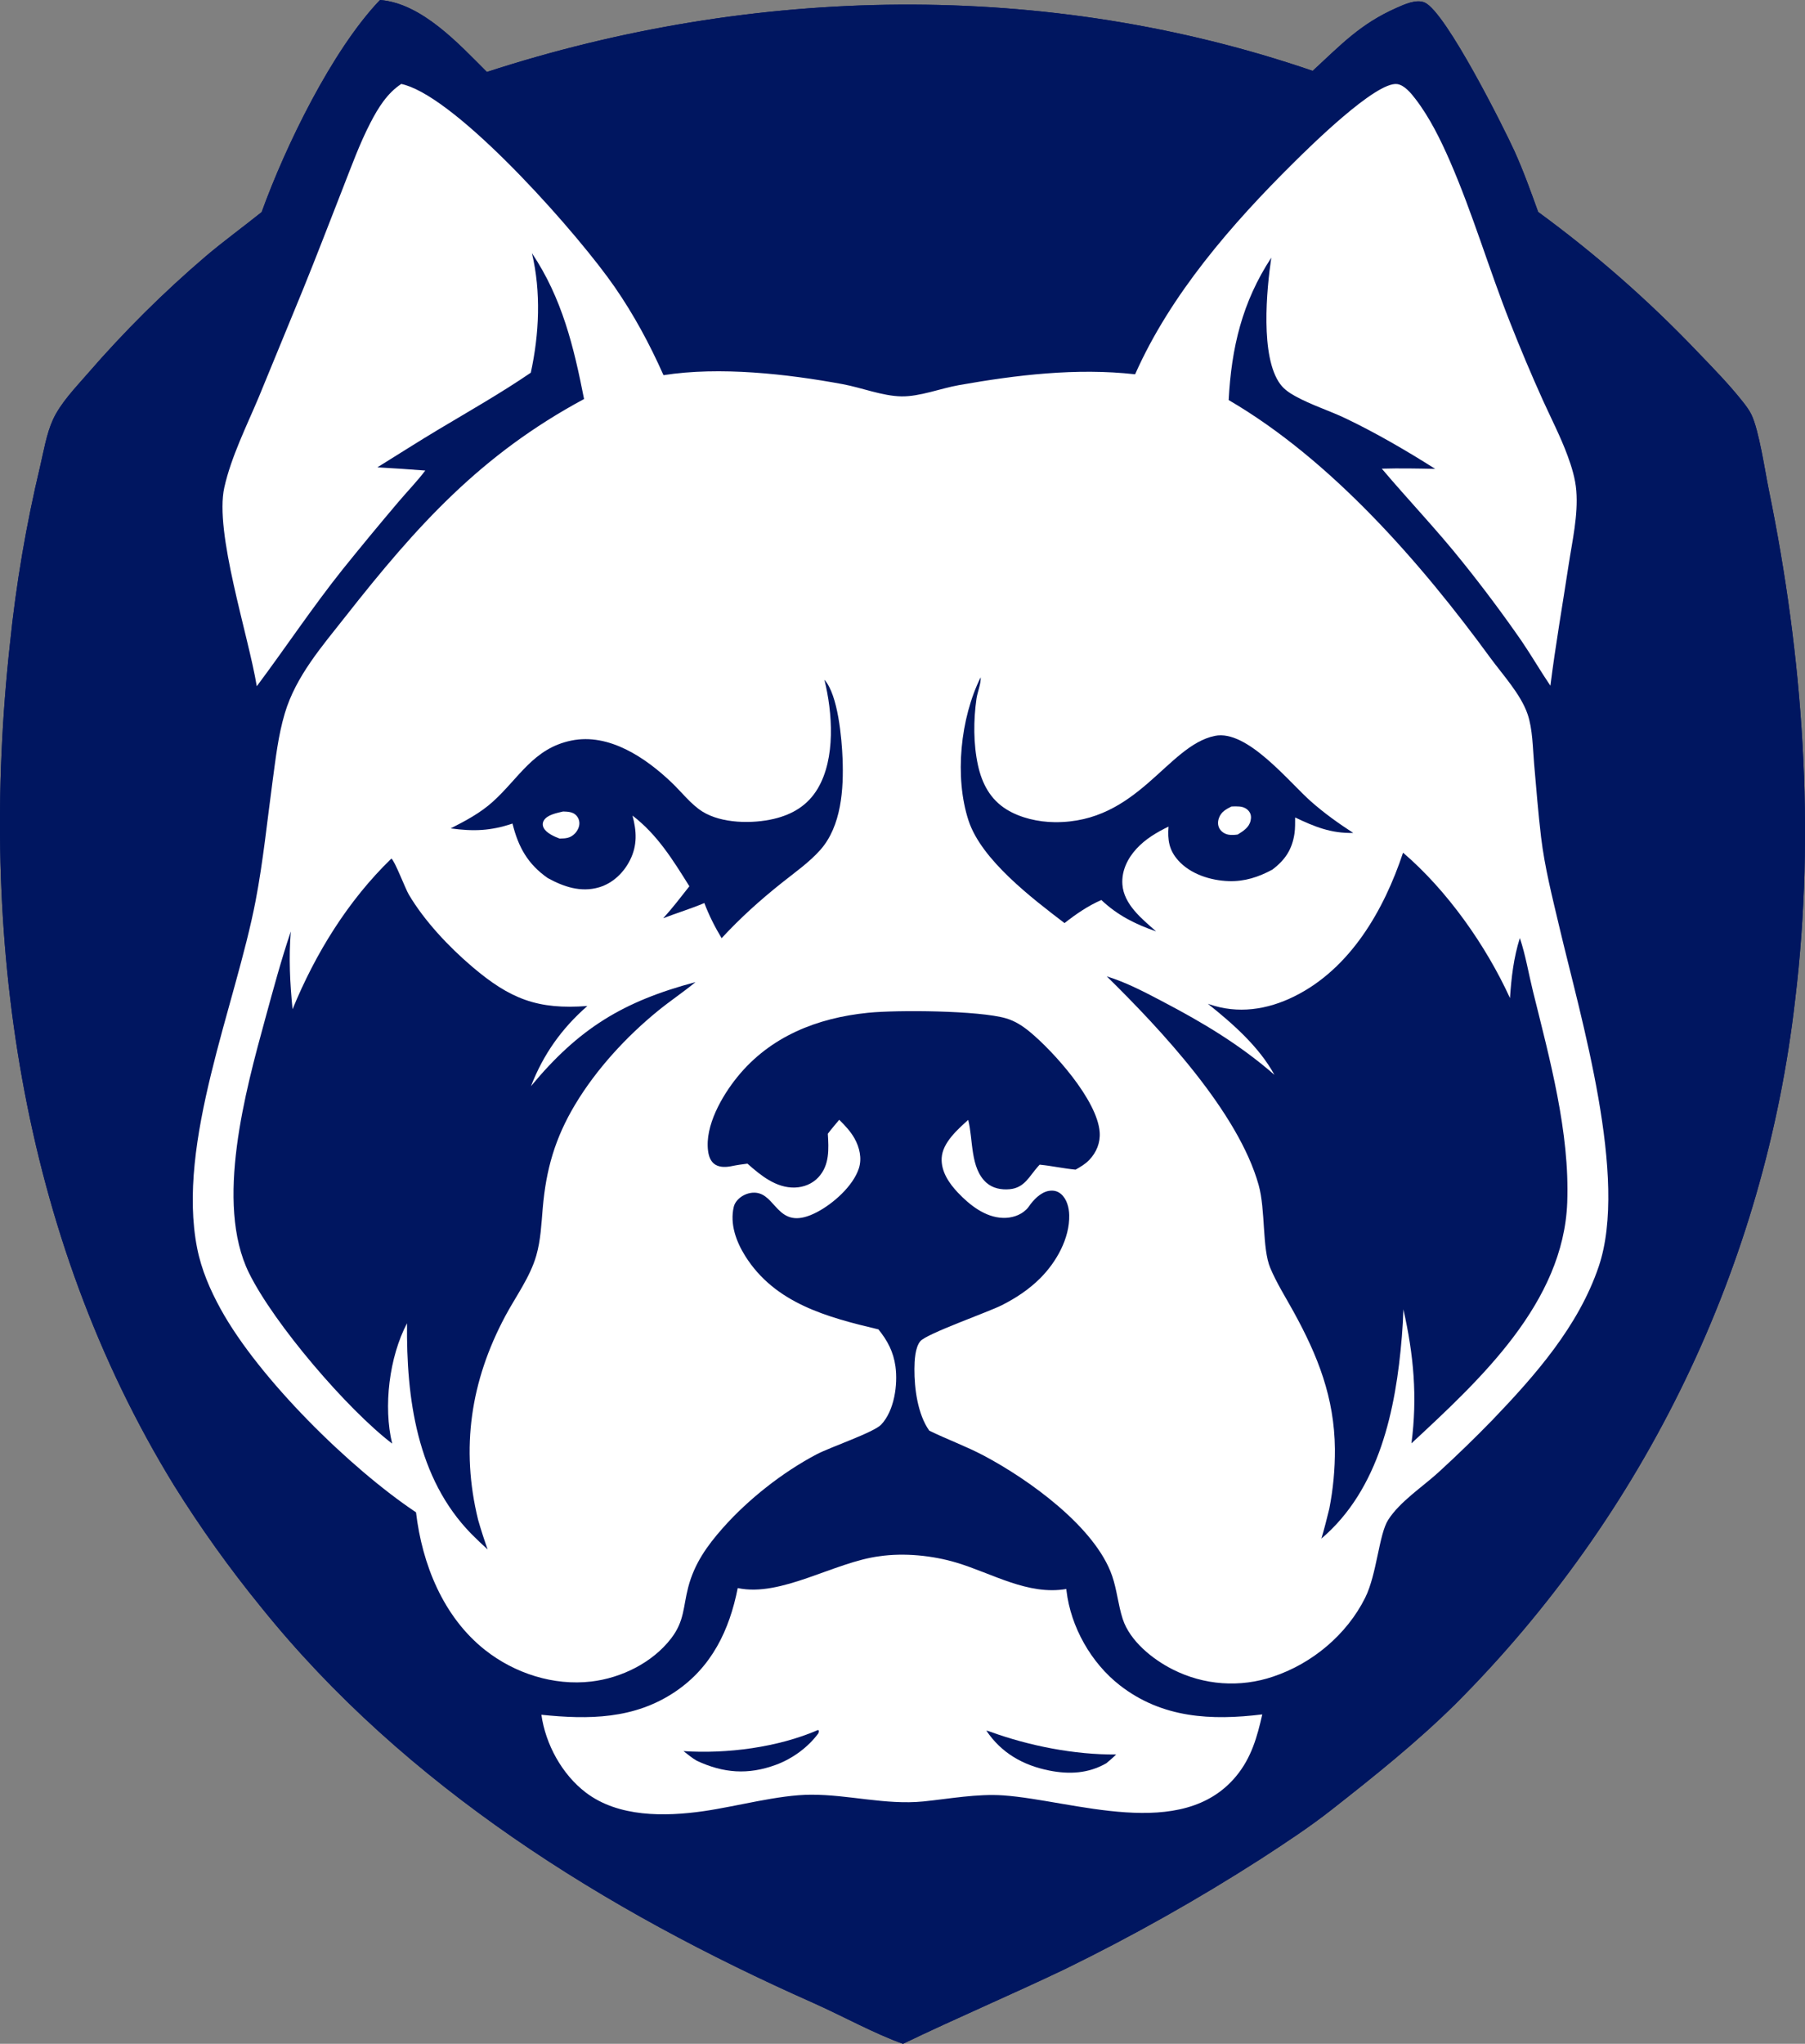
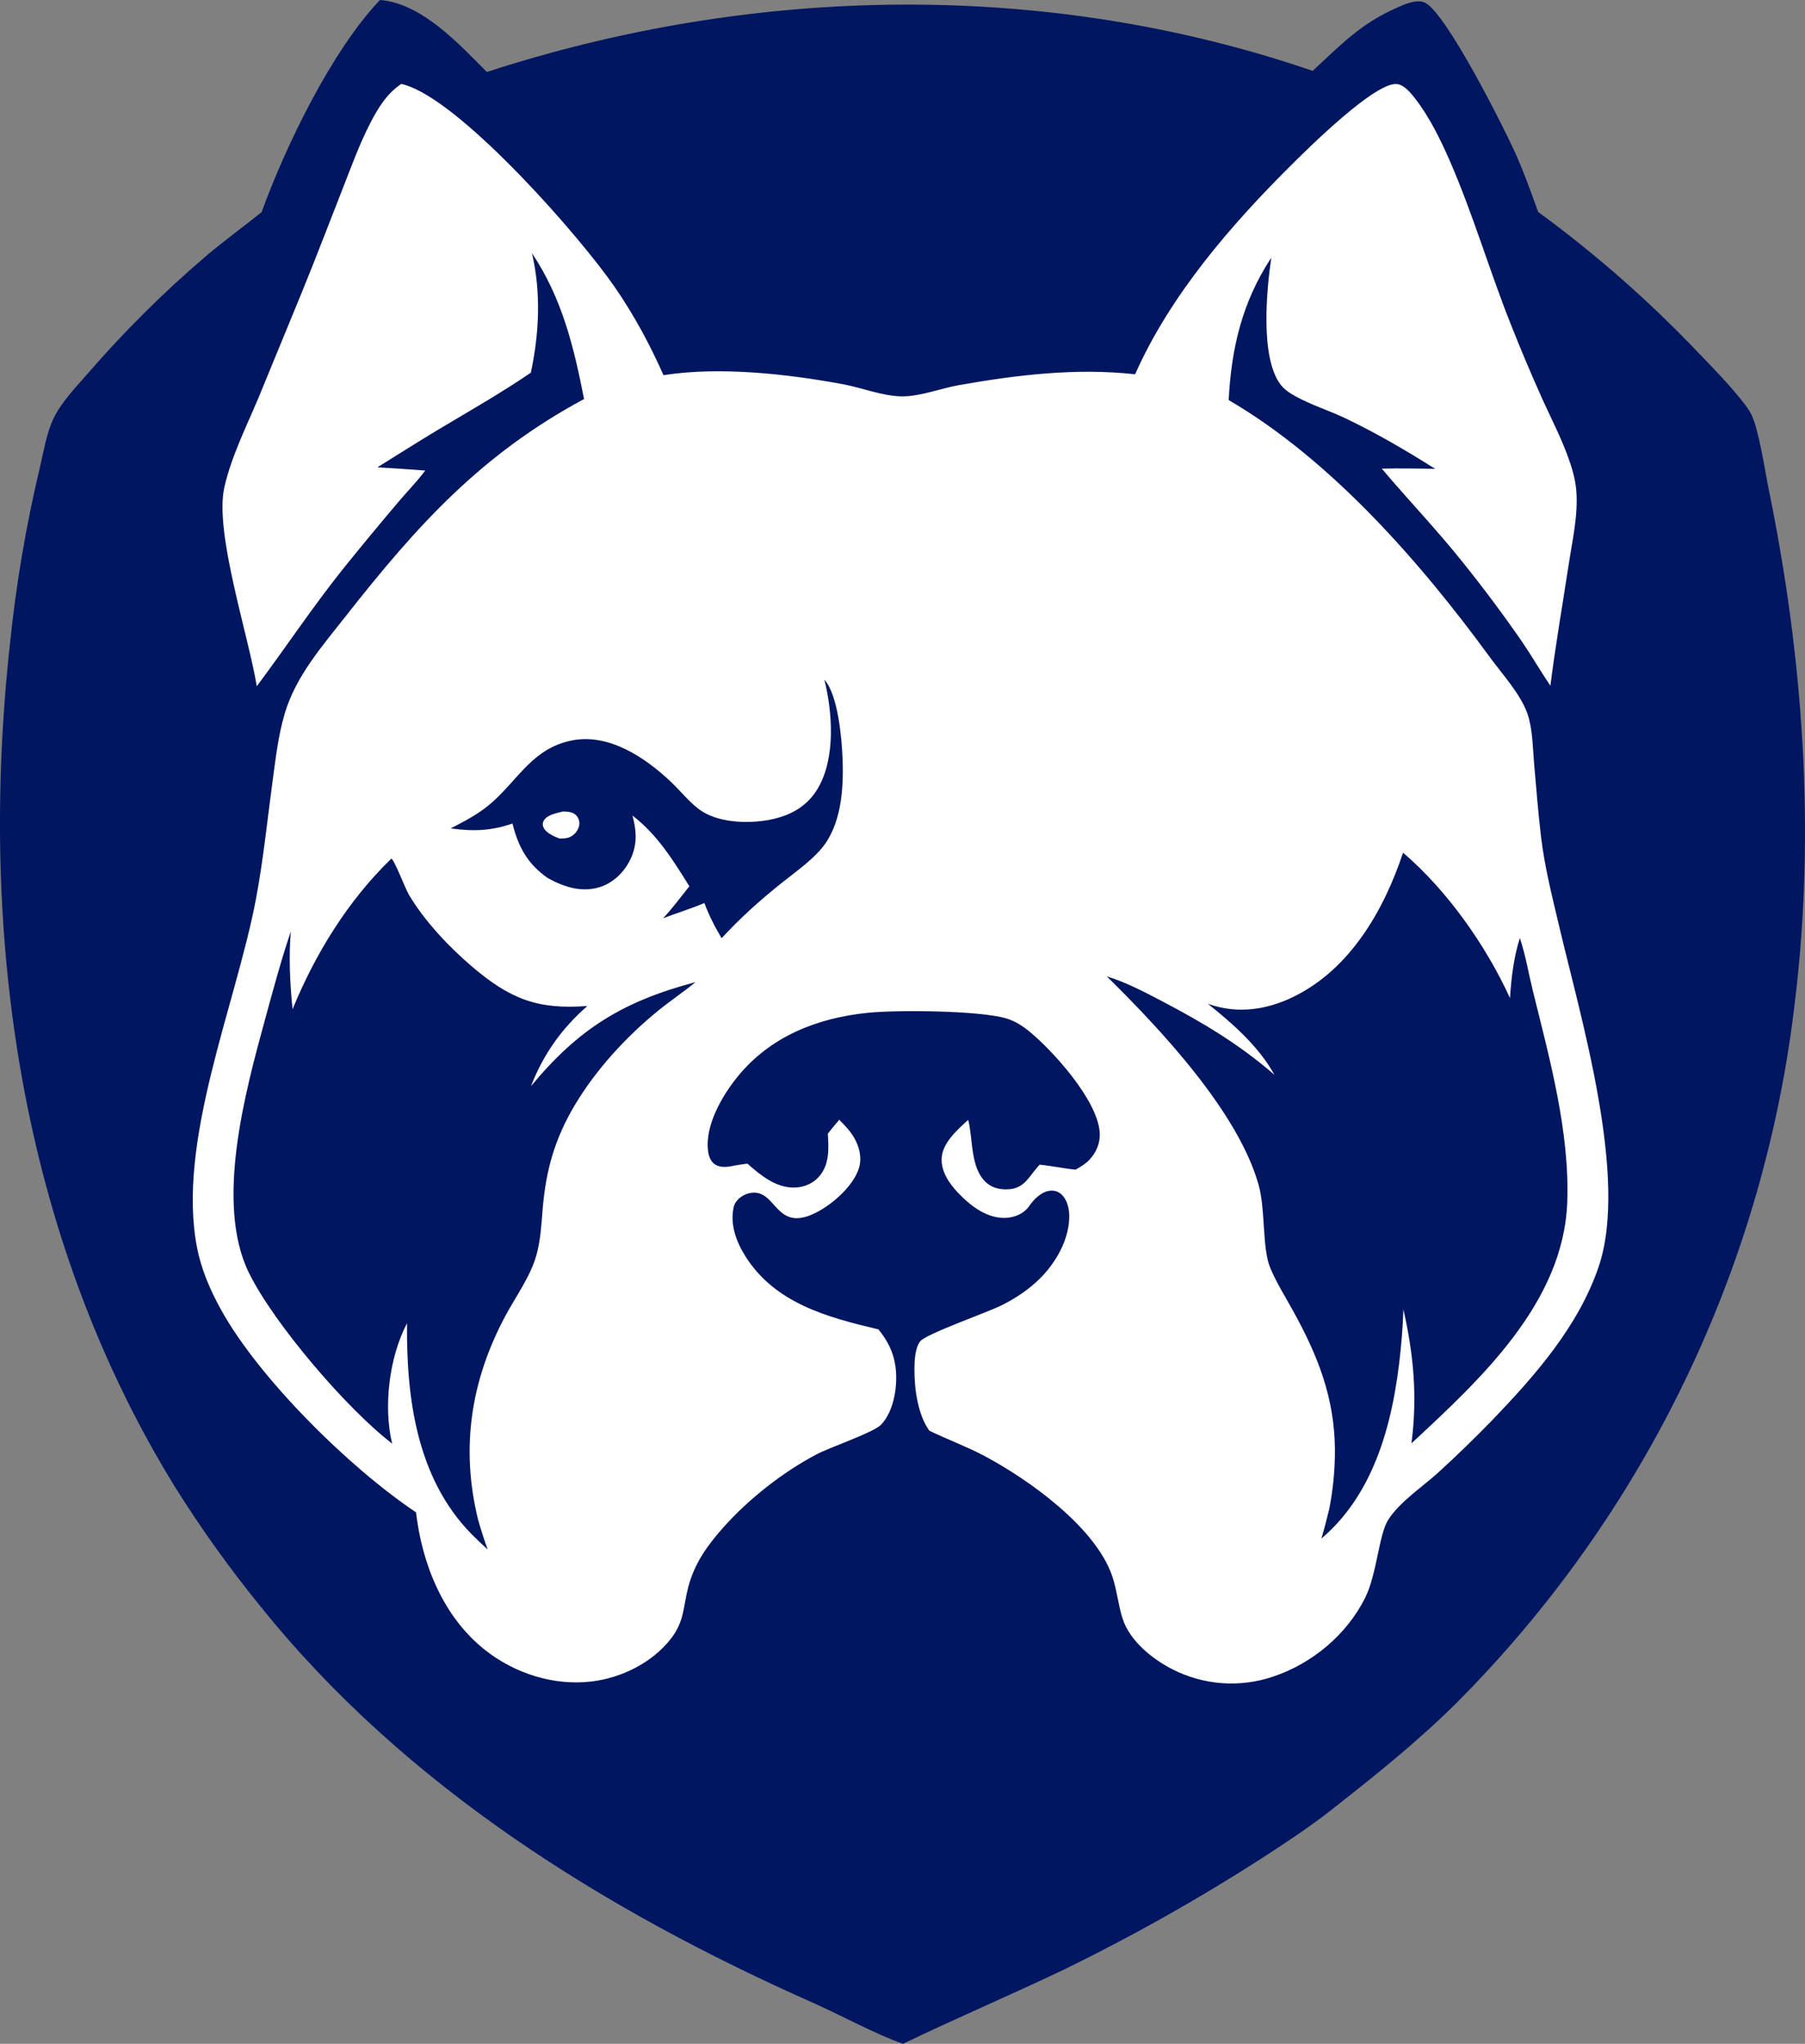
<svg xmlns="http://www.w3.org/2000/svg" version="1.1" width="215.636" height="244.076" viewBox="660.294,243.015,215.636,244.076">
  <rect x="660.294" y="243.015" width="215.636" height="244.076" fill="#808080" stroke="none" />
  <g fill="none" fill-rule="nonzero" stroke="none" stroke-width="1" stroke-linecap="none" stroke-linejoin="none" stroke-miterlimit="10" stroke-dasharray="" stroke-dashoffset="0" font-family="none" font-weight="none" font-size="none" text-anchor="none" style="mix-blend-mode: normal">
    <g id="Group 1" stroke="none" stroke-linecap="butt" stroke-linejoin="miter">
-       <path d="M705.691,243.015c5.007,0.394 9.425,5.262 12.769,8.595c31.831,-10.364 66.848,-11.038 98.652,-0.132c3.401,-3.129 5.67,-5.598 10.034,-7.528c0.931,-0.412 2.368,-1.077 3.362,-0.625c2.542,1.156 9.501,15.071 10.699,17.709c1.078,2.375 1.961,4.843 2.845,7.295c3.42,2.5 6.722,5.147 9.906,7.941c3.184,2.794 6.237,5.725 9.16,8.792c1.823,1.897 3.686,3.796 5.322,5.858c0.39,0.492 0.808,1.03 1.082,1.596c0.918,1.894 1.625,6.757 2.082,8.986c4.091,19.935 5.588,40.644 3.15,60.891c-0.113,0.985 -0.236,1.968 -0.369,2.95c-0.133,0.982 -0.277,1.963 -0.431,2.942c-0.154,0.979 -0.318,1.956 -0.492,2.932c-0.174,0.976 -0.359,1.949 -0.554,2.921c-0.195,0.972 -0.4,1.942 -0.615,2.909c-0.215,0.967 -0.44,1.932 -0.676,2.895c-0.235,0.963 -0.48,1.923 -0.736,2.88c-0.255,0.958 -0.521,1.912 -0.796,2.864c-0.275,0.952 -0.561,1.901 -0.856,2.847c-0.295,0.946 -0.601,1.889 -0.916,2.828c-0.315,0.94 -0.64,1.876 -0.975,2.809c-0.335,0.933 -0.679,1.862 -1.033,2.788c-0.354,0.926 -0.718,1.847 -1.092,2.765c-0.374,0.918 -0.757,1.832 -1.149,2.742c-0.393,0.91 -0.795,1.816 -1.207,2.717c-0.412,0.902 -0.833,1.799 -1.263,2.691c-0.43,0.893 -0.87,1.781 -1.319,2.664c-0.449,0.884 -0.908,1.762 -1.375,2.636c-0.468,0.874 -0.944,1.743 -1.43,2.607c-0.486,0.864 -0.98,1.723 -1.484,2.576c-0.504,0.853 -1.016,1.701 -1.538,2.544c-0.521,0.843 -1.052,1.68 -1.591,2.511c-0.539,0.832 -1.087,1.658 -1.643,2.478c-0.556,0.82 -1.121,1.634 -1.695,2.442c-0.574,0.808 -1.156,1.61 -1.746,2.406c-0.59,0.796 -1.189,1.586 -1.796,2.369c-0.607,0.784 -1.222,1.561 -1.845,2.331c-0.623,0.771 -1.254,1.535 -1.893,2.292c-0.639,0.757 -1.286,1.508 -1.941,2.252c-0.655,0.744 -1.318,1.481 -1.988,2.21c-0.67,0.73 -1.348,1.453 -2.034,2.169c-0.686,0.716 -1.379,1.424 -2.079,2.125c-4.611,4.561 -9.683,8.619 -14.779,12.616c-2.718,2.142 -5.594,4.016 -8.491,5.904c-3.769,2.417 -7.604,4.723 -11.506,6.918c-3.902,2.195 -7.865,4.275 -11.887,6.241c-6.412,3.064 -12.964,5.844 -19.363,8.927c-3.299,-1.152 -7.395,-3.406 -10.733,-4.887c-24.859,-11.026 -48.729,-25.846 -65.958,-47.264c-3.769,-4.622 -7.232,-9.463 -10.389,-14.523c-18.449,-30.047 -23.402,-65.877 -19.612,-100.489c0.367,-3.58 0.853,-7.144 1.457,-10.692c0.604,-3.548 1.325,-7.071 2.162,-10.571c0.422,-1.798 0.752,-3.854 1.524,-5.54c0.908,-1.983 2.704,-3.835 4.13,-5.476c2.181,-2.518 4.453,-4.95 6.816,-7.297c2.363,-2.347 4.811,-4.602 7.344,-6.765c2.165,-1.827 4.436,-3.475 6.64,-5.244c2.834,-7.851 8.406,-19.333 14.135,-25.327z" id="Path 1" fill="#001660" />
-       <path d="M765.349,428.868c2.95,-0.432 6.34,-0.095 9.183,0.754c4.291,1.282 8.552,3.938 13.148,3.157l0.021,0.189c0.505,4.331 2.943,8.646 6.388,11.321c5.054,3.923 10.906,4.213 17.004,3.465c-0.613,2.708 -1.309,5.178 -3.107,7.359c-6.499,7.882 -19.44,2.91 -27.819,2.313c-3.099,-0.221 -6.475,0.408 -9.566,0.723c-4.515,0.443 -8.911,-0.819 -13.417,-0.806c-3.9,0.011 -8.883,1.403 -12.869,1.971c-4.605,0.656 -10.146,0.733 -14.034,-2.227c-2.853,-2.171 -4.811,-5.763 -5.309,-9.29c5.648,0.583 11.097,0.539 15.982,-2.75c4.366,-2.939 6.486,-7.366 7.473,-12.381c5.169,1.11 11.54,-3.104 16.922,-3.799z" id="Path 1" fill="#ffffff" />
+       <path d="M765.349,428.868c2.95,-0.432 6.34,-0.095 9.183,0.754c4.291,1.282 8.552,3.938 13.148,3.157l0.021,0.189c0.505,4.331 2.943,8.646 6.388,11.321c5.054,3.923 10.906,4.213 17.004,3.465c-0.613,2.708 -1.309,5.178 -3.107,7.359c-6.499,7.882 -19.44,2.91 -27.819,2.313c-3.099,-0.221 -6.475,0.408 -9.566,0.723c-4.515,0.443 -8.911,-0.819 -13.417,-0.806c-3.9,0.011 -8.883,1.403 -12.869,1.971c-4.605,0.656 -10.146,0.733 -14.034,-2.227c-2.853,-2.171 -4.811,-5.763 -5.309,-9.29c5.648,0.583 11.097,0.539 15.982,-2.75c4.366,-2.939 6.486,-7.366 7.473,-12.381z" id="Path 1" fill="#ffffff" />
      <path d="M778.13,449.694c0.291,0.06 0.17,0.024 0.438,0.121c4.682,1.697 10.09,2.768 15.066,2.725c-0.365,0.376 -0.773,0.707 -1.172,1.047c-2.145,1.229 -4.422,1.344 -6.801,0.874c-3.14,-0.621 -5.732,-2.092 -7.531,-4.767z" id="Path 1" fill="#001660" />
      <path d="M758.021,449.615l0.105,0.085l-0.055,0.297c-1.236,1.69 -3.113,3.05 -5.071,3.773c-3.331,1.231 -6.282,1.005 -9.459,-0.48c-0.566,-0.314 -1.078,-0.759 -1.592,-1.152c5.191,0.346 11.27,-0.44 16.072,-2.523z" id="Path 1" fill="#001660" />
      <path d="M795.902,287.713c4.215,-9.514 11.545,-17.946 18.88,-25.209c1.925,-1.906 9.875,-9.775 12.42,-9.449c0.876,0.112 1.689,1.124 2.196,1.784c1.69,2.201 3.006,4.877 4.114,7.421c2.732,6.271 4.666,12.913 7.19,19.276c1.225,3.113 2.525,6.195 3.9,9.245c0.998,2.203 2.122,4.37 2.96,6.641c0.5,1.357 0.932,2.755 1.047,4.204c0.232,2.913 -0.478,5.965 -0.916,8.842c-0.734,4.818 -1.569,9.602 -2.18,14.439c-1.187,-1.752 -2.248,-3.587 -3.439,-5.336c-2.252,-3.246 -4.616,-6.408 -7.092,-9.486c-3.063,-3.833 -6.447,-7.36 -9.609,-11.1c2.129,-0.062 4.252,-0.019 6.381,0.025c-3.409,-2.158 -7.014,-4.26 -10.655,-6.006c-1.995,-0.957 -4.163,-1.62 -6.095,-2.695c-0.665,-0.37 -1.307,-0.8 -1.764,-1.419c-2.412,-3.265 -1.628,-11.314 -1.069,-15.105c-3.474,5.3 -4.766,10.748 -5.092,17.008c12.247,7.139 22.959,19.421 31.244,30.762c1.467,2.008 3.651,4.365 4.463,6.738c0.617,1.804 0.617,4.063 0.784,5.955c0.257,2.911 0.482,5.829 0.829,8.732c0.438,3.656 1.354,7.215 2.197,10.792c2.555,10.847 8.27,29.927 4.69,40.495c-2.414,7.125 -7.563,12.974 -12.695,18.325c-2.098,2.157 -4.258,4.251 -6.479,6.281c-1.921,1.743 -4.591,3.481 -5.98,5.652c-1.107,1.731 -1.345,6.477 -2.744,9.291c-2.193,4.412 -6.34,7.871 -10.996,9.423c-0.244,0.083 -0.489,0.16 -0.737,0.23c-0.248,0.071 -0.497,0.135 -0.748,0.193c-0.251,0.058 -0.503,0.11 -0.757,0.156c-0.253,0.046 -0.508,0.085 -0.763,0.118c-0.255,0.033 -0.511,0.059 -0.768,0.08c-0.257,0.02 -0.514,0.034 -0.771,0.041c-0.257,0.007 -0.515,0.008 -0.773,0.003c-0.257,-0.005 -0.515,-0.017 -0.771,-0.036c-0.257,-0.018 -0.513,-0.043 -0.769,-0.074c-0.256,-0.031 -0.51,-0.069 -0.764,-0.113c-0.254,-0.044 -0.506,-0.094 -0.758,-0.151c-0.251,-0.056 -0.501,-0.119 -0.749,-0.188c-0.248,-0.069 -0.495,-0.144 -0.739,-0.225c-0.244,-0.081 -0.487,-0.169 -0.727,-0.262c-0.24,-0.093 -0.478,-0.193 -0.713,-0.298c-0.235,-0.105 -0.467,-0.216 -0.697,-0.333c-2.394,-1.203 -5.113,-3.392 -5.968,-6.023c-0.544,-1.671 -0.685,-3.456 -1.26,-5.133c-2.003,-5.846 -10,-11.551 -15.345,-14.379c-2.109,-1.116 -4.364,-1.927 -6.506,-2.978c-1.38,-1.936 -1.789,-5.038 -1.773,-7.366c0.006,-0.965 0.071,-2.569 0.709,-3.319c0.772,-0.907 8.072,-3.457 9.729,-4.294c1.697,-0.858 3.255,-1.886 4.603,-3.236c1.914,-1.916 3.52,-4.75 3.452,-7.534c-0.022,-0.882 -0.283,-1.917 -0.983,-2.513c-0.422,-0.359 -0.905,-0.46 -1.445,-0.371c-1.001,0.166 -1.879,1.107 -2.412,1.894c-0.126,0.163 -0.123,0.168 -0.291,0.335c-0.717,0.713 -1.788,1.027 -2.78,0.996c-2.129,-0.066 -3.974,-1.528 -5.381,-3.01c-1.06,-1.117 -2.035,-2.54 -1.944,-4.148c0.104,-1.827 1.905,-3.396 3.168,-4.546c0.607,2.362 0.219,5.751 2.171,7.499c0.758,0.679 1.772,0.866 2.762,0.782c1.802,-0.154 2.349,-1.536 3.409,-2.718l0.195,-0.214c1.438,0.139 2.849,0.459 4.29,0.594c0.584,-0.329 1.165,-0.666 1.632,-1.155c0.864,-0.906 1.345,-2.069 1.249,-3.327c-0.292,-3.845 -5.535,-9.655 -8.361,-11.986c-0.853,-0.703 -1.761,-1.29 -2.833,-1.603c-3.205,-0.935 -12.926,-1.021 -16.484,-0.662c-6.073,0.612 -11.679,2.822 -15.605,7.659c-1.832,2.257 -3.901,5.838 -3.5,8.852c0.084,0.634 0.305,1.287 0.881,1.635c0.58,0.35 1.349,0.29 1.982,0.159c0.613,-0.127 1.218,-0.211 1.838,-0.289c1.576,1.397 3.427,2.92 5.662,2.855c1.062,-0.031 2.095,-0.444 2.821,-1.231c1.339,-1.452 1.233,-3.366 1.12,-5.192c0.429,-0.574 0.907,-1.118 1.364,-1.671c0.673,0.668 1.349,1.379 1.816,2.21c0.605,1.076 0.919,2.394 0.526,3.6c-0.689,2.118 -3.098,4.234 -5.026,5.233c-4.428,2.294 -4.719,-1.655 -6.91,-2.262c-0.645,-0.179 -1.355,-0.034 -1.926,0.296c-0.488,0.283 -0.947,0.756 -1.08,1.319c-0.484,2.043 0.286,4.144 1.36,5.86c3.547,5.665 9.811,7.328 15.921,8.776c1.091,1.342 1.795,2.689 2.035,4.421c0.301,2.176 -0.134,5.293 -1.704,6.95c-0.895,0.944 -6.065,2.68 -7.734,3.56c-4.05,2.135 -8.151,5.361 -11.184,8.788c-1.903,2.15 -3.401,4.264 -4.135,7.07c-0.616,2.355 -0.44,4.03 -2.038,6.111c-2.232,2.905 -5.946,4.733 -9.542,5.154c-4.512,0.529 -9.164,-0.975 -12.701,-3.772c-4.987,-3.944 -7.513,-10.242 -8.238,-16.434c-7.889,-5.263 -18.751,-15.952 -23.326,-24.253c-1.269,-2.302 -2.317,-4.726 -2.826,-7.314c-2.482,-12.608 4.587,-28.934 6.993,-41.488c0.898,-4.686 1.379,-9.51 2.02,-14.24c0.37,-2.729 0.672,-5.457 1.458,-8.107c1.318,-4.444 4.436,-7.996 7.247,-11.571c8.564,-10.893 16.174,-19.344 28.509,-25.981c-1.228,-6.245 -2.624,-12.04 -6.228,-17.421c1.104,4.646 0.875,9.638 -0.135,14.279c-3.545,2.42 -7.309,4.558 -10.992,6.758c-2.469,1.474 -4.888,3.032 -7.336,4.542c1.909,0.106 3.816,0.234 5.722,0.384c-0.992,1.31 -2.162,2.509 -3.225,3.765c-2.267,2.67 -4.498,5.369 -6.694,8.098c-3.584,4.498 -6.771,9.293 -10.211,13.896c-1.003,-6.116 -5.079,-18.389 -3.877,-23.745c0.818,-3.648 2.65,-7.298 4.1,-10.745l5.271,-12.823c1.642,-4.033 3.196,-8.105 4.786,-12.159c1.03,-2.626 2.012,-5.343 3.313,-7.849c0.913,-1.759 1.984,-3.501 3.67,-4.608c0.372,0.082 0.717,0.194 1.072,0.333c6.871,2.69 20.156,17.742 24.425,23.921c2.302,3.332 4.187,6.828 5.829,10.525c6.706,-1.051 14.776,-0.152 21.422,1.078c2.242,0.415 4.726,1.412 6.989,1.454c2.193,0.041 4.688,-0.954 6.883,-1.342c6.906,-1.22 14.034,-2.079 21.048,-1.295z" id="Path 1" fill="#ffffff" />
      <path d="M777.452,323.898c0.046,0.773 -0.386,1.761 -0.5,2.553c-0.37,2.573 -0.379,5.413 0.178,7.961c0.473,2.162 1.46,4.055 3.396,5.258c1.66,1.032 3.821,1.512 5.763,1.531c9.966,0.097 13.421,-9.132 19.138,-10.305c3.85,-0.79 8.808,5.464 11.491,7.837c1.574,1.392 3.284,2.612 5.043,3.754c-2.652,0.062 -4.589,-0.729 -6.942,-1.849c-0.006,0.639 0.016,1.292 -0.079,1.925c-0.284,1.912 -1.131,3.161 -2.638,4.302c-1.651,0.891 -3.314,1.436 -5.207,1.376c-2.165,-0.068 -4.588,-0.83 -6.058,-2.488c-1.095,-1.235 -1.266,-2.452 -1.146,-4.023c-1.414,0.691 -2.749,1.472 -3.824,2.642c-1.069,1.163 -1.793,2.64 -1.686,4.252c0.161,2.408 2.353,4.137 4.027,5.619c-2.499,-0.861 -4.61,-1.921 -6.542,-3.747c-1.597,0.696 -3.035,1.686 -4.4,2.757c-3.872,-2.96 -9.919,-7.54 -11.463,-12.238c-1.707,-5.194 -0.975,-12.256 1.447,-17.117z" id="Path 1" fill="#001660" />
      <path d="M807.413,339.328c0.32,-0.02 0.648,-0.023 0.968,0.005c0.458,0.039 0.902,0.241 1.167,0.634c0.224,0.333 0.232,0.689 0.146,1.068c-0.183,0.805 -0.891,1.244 -1.542,1.643c-0.373,0.046 -0.726,0.081 -1.1,0.014c-0.43,-0.077 -0.842,-0.336 -1.065,-0.718c-0.231,-0.396 -0.22,-0.87 -0.064,-1.288c0.272,-0.729 0.83,-1.024 1.491,-1.358z" id="Path 1" fill="#ffffff" />
      <path d="M758.782,324.191c1.642,1.821 2.077,7.076 2.169,9.407c0.143,3.626 -0.129,8.063 -2.659,10.918c-1.305,1.472 -3.031,2.682 -4.566,3.905c-2.619,2.085 -4.942,4.171 -7.224,6.635c-0.813,-1.355 -1.502,-2.72 -2.064,-4.198c-1.596,0.68 -3.291,1.186 -4.912,1.816c1.109,-1.213 2.106,-2.529 3.125,-3.817c-1.966,-3.142 -3.812,-6.152 -6.795,-8.442c0.495,1.854 0.595,3.527 -0.288,5.302c-0.751,1.509 -2.065,2.781 -3.703,3.264c-2.171,0.641 -4.241,-0.064 -6.132,-1.104c-2.393,-1.664 -3.523,-3.716 -4.214,-6.508c-2.608,0.877 -4.663,0.951 -7.383,0.576c1.787,-0.91 3.542,-1.839 5.04,-3.192c3.131,-2.827 4.837,-6.365 9.375,-7.298c4.504,-0.927 8.905,2.077 11.996,5.029c1.166,1.114 2.295,2.592 3.654,3.446c2.295,1.443 5.984,1.483 8.545,0.877c2.216,-0.524 4.038,-1.603 5.232,-3.607c2.159,-3.624 1.779,-9.09 0.804,-13.008z" id="Path 1" fill="#001660" />
-       <path d="M727.555,339.926c0.508,0.014 1.116,0.033 1.509,0.398c0.278,0.258 0.432,0.593 0.446,0.973c0.016,0.452 -0.218,0.925 -0.526,1.248c-0.546,0.571 -1.09,0.601 -1.837,0.615c-0.62,-0.229 -1.593,-0.659 -1.904,-1.281c-0.149,-0.299 -0.144,-0.605 0.029,-0.892c0.412,-0.682 1.566,-0.884 2.283,-1.059z" id="Path 1" fill="#ffffff" />
      <path d="M707.051,345.554c0.393,0.224 1.644,3.552 2.088,4.302c1.862,3.144 4.748,6.204 7.532,8.579c4.574,3.902 7.87,5.168 13.792,4.72c-3.07,2.685 -5.254,5.759 -6.735,9.572c5.727,-6.906 11.013,-10.125 19.657,-12.426c-1.449,1.195 -3.021,2.238 -4.479,3.425c-3.786,3.081 -7.381,6.992 -9.895,11.184c-2.401,4.003 -3.483,7.755 -3.877,12.376c-0.161,1.893 -0.243,3.819 -0.768,5.655c-0.742,2.596 -2.442,4.874 -3.705,7.237c-4.138,7.747 -5.35,15.777 -3.248,24.342c0.341,1.191 0.721,2.37 1.14,3.536c-0.667,-0.601 -1.317,-1.22 -1.949,-1.858c-6.529,-6.666 -7.773,-16.245 -7.684,-25.155c-2.124,4.025 -2.851,9.955 -1.774,14.371c-5.345,-4.075 -14.106,-14.284 -17.108,-20.382c-4.114,-8.358 -0.4,-21.794 1.945,-30.365c0.956,-3.493 1.892,-6.98 3.052,-10.414c-0.252,3.118 -0.103,6.178 0.211,9.284c2.716,-6.635 6.634,-12.988 11.804,-17.986z" id="Path 1" fill="#001660" />
      <path d="M827.911,344.845c5.287,4.52 9.905,11.089 12.775,17.363c0.158,-2.423 0.442,-4.85 1.179,-7.17c0.683,2.029 1.05,4.273 1.566,6.359c1.999,8.076 4.407,16.826 4.095,25.206c-0.445,12.001 -10.395,21.151 -18.612,28.781c0.726,-5.56 0.267,-10.56 -0.963,-16.003c-0.032,1.089 -0.093,2.176 -0.183,3.261c-0.712,8.686 -2.68,18.224 -9.613,24.116c0.355,-1.185 0.654,-2.378 0.947,-3.579c0.23,-1.173 0.4,-2.355 0.512,-3.546c0.112,-1.191 0.163,-2.384 0.156,-3.579c-0.062,-6.137 -2.034,-11.121 -4.952,-16.413c-0.94,-1.705 -2.013,-3.406 -2.769,-5.2c-0.989,-2.344 -0.553,-6.906 -1.389,-9.904c-2.425,-8.707 -11.727,-18.616 -18.146,-24.923c2.357,0.725 4.57,1.899 6.745,3.041c4.82,2.53 9.166,5.131 13.286,8.718c-1.854,-3.374 -4.978,-6.111 -7.954,-8.486l0.157,0.055c3.447,1.19 6.937,0.662 10.164,-0.933c6.712,-3.318 10.721,-10.314 12.998,-17.163z" id="Path 1" fill="#001660" />
    </g>
    <path d="M705.691,243.015c5.007,0.394 9.425,5.262 12.769,8.595c31.831,-10.364 66.848,-11.038 98.652,-0.132c3.401,-3.129 5.67,-5.598 10.034,-7.528c0.931,-0.412 2.368,-1.077 3.362,-0.625c2.542,1.156 9.501,15.071 10.699,17.709c1.078,2.375 1.961,4.843 2.845,7.295c3.42,2.5 6.722,5.147 9.906,7.941c3.184,2.794 6.237,5.725 9.16,8.792c1.823,1.897 3.686,3.796 5.322,5.858c0.39,0.492 0.808,1.03 1.082,1.596c0.918,1.894 1.625,6.757 2.082,8.986c4.091,19.935 5.588,40.644 3.15,60.891c-0.113,0.985 -0.236,1.968 -0.369,2.95c-0.133,0.982 -0.277,1.963 -0.431,2.942c-0.154,0.979 -0.318,1.956 -0.492,2.932c-0.174,0.976 -0.359,1.949 -0.554,2.921c-0.195,0.972 -0.4,1.942 -0.615,2.909c-0.215,0.967 -0.44,1.932 -0.676,2.895c-0.235,0.963 -0.48,1.923 -0.736,2.88c-0.255,0.958 -0.521,1.912 -0.796,2.864c-0.275,0.952 -0.561,1.901 -0.856,2.847c-0.295,0.946 -0.601,1.889 -0.916,2.828c-0.315,0.94 -0.64,1.876 -0.975,2.809c-0.335,0.933 -0.679,1.862 -1.033,2.788c-0.354,0.926 -0.718,1.847 -1.092,2.765c-0.374,0.918 -0.757,1.832 -1.149,2.742c-0.393,0.91 -0.795,1.816 -1.207,2.717c-0.412,0.902 -0.833,1.799 -1.263,2.691c-0.43,0.893 -0.87,1.781 -1.319,2.664c-0.449,0.884 -0.908,1.762 -1.375,2.636c-0.468,0.874 -0.944,1.743 -1.43,2.607c-0.486,0.864 -0.98,1.723 -1.484,2.576c-0.504,0.853 -1.016,1.701 -1.538,2.544c-0.521,0.843 -1.052,1.68 -1.591,2.511c-0.539,0.832 -1.087,1.658 -1.643,2.478c-0.556,0.82 -1.121,1.634 -1.695,2.442c-0.574,0.808 -1.156,1.61 -1.746,2.406c-0.59,0.796 -1.189,1.586 -1.796,2.369c-0.607,0.784 -1.222,1.561 -1.845,2.331c-0.623,0.771 -1.254,1.535 -1.893,2.292c-0.639,0.757 -1.286,1.508 -1.941,2.252c-0.655,0.744 -1.318,1.481 -1.988,2.21c-0.67,0.73 -1.348,1.453 -2.034,2.169c-0.686,0.716 -1.379,1.424 -2.079,2.125c-4.611,4.561 -9.683,8.619 -14.779,12.616c-2.718,2.142 -5.594,4.016 -8.491,5.904c-3.769,2.417 -7.604,4.723 -11.506,6.918c-3.902,2.195 -7.865,4.275 -11.887,6.241c-6.412,3.064 -12.964,5.844 -19.363,8.927c-3.299,-1.152 -7.395,-3.406 -10.733,-4.887c-24.859,-11.026 -48.729,-25.846 -65.958,-47.264c-3.769,-4.622 -7.232,-9.463 -10.389,-14.523c-18.449,-30.047 -23.402,-65.877 -19.612,-100.489c0.367,-3.58 0.853,-7.144 1.457,-10.692c0.604,-3.548 1.325,-7.071 2.162,-10.571c0.422,-1.798 0.752,-3.854 1.524,-5.54c0.908,-1.983 2.704,-3.835 4.13,-5.476c2.181,-2.518 4.453,-4.95 6.816,-7.297c2.363,-2.347 4.811,-4.602 7.344,-6.765c2.165,-1.827 4.436,-3.475 6.64,-5.244c2.834,-7.851 8.406,-19.333 14.135,-25.327z" id="Path 1" fill="#001660" stroke="none" stroke-linecap="butt" stroke-linejoin="miter" />
-     <path d="M765.349,428.868c2.95,-0.432 6.34,-0.095 9.183,0.754c4.291,1.282 8.552,3.938 13.148,3.157l0.021,0.189c0.505,4.331 2.943,8.646 6.388,11.321c5.054,3.923 10.906,4.213 17.004,3.465c-0.613,2.708 -1.309,5.178 -3.107,7.359c-6.499,7.882 -19.44,2.91 -27.819,2.313c-3.099,-0.221 -6.475,0.408 -9.566,0.723c-4.515,0.443 -8.911,-0.819 -13.417,-0.806c-3.9,0.011 -8.883,1.403 -12.869,1.971c-4.605,0.656 -10.146,0.733 -14.034,-2.227c-2.853,-2.171 -4.811,-5.763 -5.309,-9.29c5.648,0.583 11.097,0.539 15.982,-2.75c4.366,-2.939 6.486,-7.366 7.473,-12.381c5.169,1.11 11.54,-3.104 16.922,-3.799z" id="Path 1" fill="#ffffff" stroke="none" stroke-linecap="butt" stroke-linejoin="miter" />
    <path d="M778.13,449.694c0.291,0.06 0.17,0.024 0.438,0.121c4.682,1.697 10.09,2.768 15.066,2.725c-0.365,0.376 -0.773,0.707 -1.172,1.047c-2.145,1.229 -4.422,1.344 -6.801,0.874c-3.14,-0.621 -5.732,-2.092 -7.531,-4.767z" id="Path 1" fill="#001660" stroke="none" stroke-linecap="butt" stroke-linejoin="miter" />
    <path d="M758.021,449.615l0.105,0.085l-0.055,0.297c-1.236,1.69 -3.113,3.05 -5.071,3.773c-3.331,1.231 -6.282,1.005 -9.459,-0.48c-0.566,-0.314 -1.078,-0.759 -1.592,-1.152c5.191,0.346 11.27,-0.44 16.072,-2.523z" id="Path 1" fill="#001660" stroke="none" stroke-linecap="butt" stroke-linejoin="miter" />
    <path d="M795.902,287.713c4.215,-9.514 11.545,-17.946 18.88,-25.209c1.925,-1.906 9.875,-9.775 12.42,-9.449c0.876,0.112 1.689,1.124 2.196,1.784c1.69,2.201 3.006,4.877 4.114,7.421c2.732,6.271 4.666,12.913 7.19,19.276c1.225,3.113 2.525,6.195 3.9,9.245c0.998,2.203 2.122,4.37 2.96,6.641c0.5,1.357 0.932,2.755 1.047,4.204c0.232,2.913 -0.478,5.965 -0.916,8.842c-0.734,4.818 -1.569,9.602 -2.18,14.439c-1.187,-1.752 -2.248,-3.587 -3.439,-5.336c-2.252,-3.246 -4.616,-6.408 -7.092,-9.486c-3.063,-3.833 -6.447,-7.36 -9.609,-11.1c2.129,-0.062 4.252,-0.019 6.381,0.025c-3.409,-2.158 -7.014,-4.26 -10.655,-6.006c-1.995,-0.957 -4.163,-1.62 -6.095,-2.695c-0.665,-0.37 -1.307,-0.8 -1.764,-1.419c-2.412,-3.265 -1.628,-11.314 -1.069,-15.105c-3.474,5.3 -4.766,10.748 -5.092,17.008c12.247,7.139 22.959,19.421 31.244,30.762c1.467,2.008 3.651,4.365 4.463,6.738c0.617,1.804 0.617,4.063 0.784,5.955c0.257,2.911 0.482,5.829 0.829,8.732c0.438,3.656 1.354,7.215 2.197,10.792c2.555,10.847 8.27,29.927 4.69,40.495c-2.414,7.125 -7.563,12.974 -12.695,18.325c-2.098,2.157 -4.258,4.251 -6.479,6.281c-1.921,1.743 -4.591,3.481 -5.98,5.652c-1.107,1.731 -1.345,6.477 -2.744,9.291c-2.193,4.412 -6.34,7.871 -10.996,9.423c-0.244,0.083 -0.489,0.16 -0.737,0.23c-0.248,0.071 -0.497,0.135 -0.748,0.193c-0.251,0.058 -0.503,0.11 -0.757,0.156c-0.253,0.046 -0.508,0.085 -0.763,0.118c-0.255,0.033 -0.511,0.059 -0.768,0.08c-0.257,0.02 -0.514,0.034 -0.771,0.041c-0.257,0.007 -0.515,0.008 -0.773,0.003c-0.257,-0.005 -0.515,-0.017 -0.771,-0.036c-0.257,-0.018 -0.513,-0.043 -0.769,-0.074c-0.256,-0.031 -0.51,-0.069 -0.764,-0.113c-0.254,-0.044 -0.506,-0.094 -0.758,-0.151c-0.251,-0.056 -0.501,-0.119 -0.749,-0.188c-0.248,-0.069 -0.495,-0.144 -0.739,-0.225c-0.244,-0.081 -0.487,-0.169 -0.727,-0.262c-0.24,-0.093 -0.478,-0.193 -0.713,-0.298c-0.235,-0.105 -0.467,-0.216 -0.697,-0.333c-2.394,-1.203 -5.113,-3.392 -5.968,-6.023c-0.544,-1.671 -0.685,-3.456 -1.26,-5.133c-2.003,-5.846 -10,-11.551 -15.345,-14.379c-2.109,-1.116 -4.364,-1.927 -6.506,-2.978c-1.38,-1.936 -1.789,-5.038 -1.773,-7.366c0.006,-0.965 0.071,-2.569 0.709,-3.319c0.772,-0.907 8.072,-3.457 9.729,-4.294c1.697,-0.858 3.255,-1.886 4.603,-3.236c1.914,-1.916 3.52,-4.75 3.452,-7.534c-0.022,-0.882 -0.283,-1.917 -0.983,-2.513c-0.422,-0.359 -0.905,-0.46 -1.445,-0.371c-1.001,0.166 -1.879,1.107 -2.412,1.894c-0.126,0.163 -0.123,0.168 -0.291,0.335c-0.717,0.713 -1.788,1.027 -2.78,0.996c-2.129,-0.066 -3.974,-1.528 -5.381,-3.01c-1.06,-1.117 -2.035,-2.54 -1.944,-4.148c0.104,-1.827 1.905,-3.396 3.168,-4.546c0.607,2.362 0.219,5.751 2.171,7.499c0.758,0.679 1.772,0.866 2.762,0.782c1.802,-0.154 2.349,-1.536 3.409,-2.718l0.195,-0.214c1.438,0.139 2.849,0.459 4.29,0.594c0.584,-0.329 1.165,-0.666 1.632,-1.155c0.864,-0.906 1.345,-2.069 1.249,-3.327c-0.292,-3.845 -5.535,-9.655 -8.361,-11.986c-0.853,-0.703 -1.761,-1.29 -2.833,-1.603c-3.205,-0.935 -12.926,-1.021 -16.484,-0.662c-6.073,0.612 -11.679,2.822 -15.605,7.659c-1.832,2.257 -3.901,5.838 -3.5,8.852c0.084,0.634 0.305,1.287 0.881,1.635c0.58,0.35 1.349,0.29 1.982,0.159c0.613,-0.127 1.218,-0.211 1.838,-0.289c1.576,1.397 3.427,2.92 5.662,2.855c1.062,-0.031 2.095,-0.444 2.821,-1.231c1.339,-1.452 1.233,-3.366 1.12,-5.192c0.429,-0.574 0.907,-1.118 1.364,-1.671c0.673,0.668 1.349,1.379 1.816,2.21c0.605,1.076 0.919,2.394 0.526,3.6c-0.689,2.118 -3.098,4.234 -5.026,5.233c-4.428,2.294 -4.719,-1.655 -6.91,-2.262c-0.645,-0.179 -1.355,-0.034 -1.926,0.296c-0.488,0.283 -0.947,0.756 -1.08,1.319c-0.484,2.043 0.286,4.144 1.36,5.86c3.547,5.665 9.811,7.328 15.921,8.776c1.091,1.342 1.795,2.689 2.035,4.421c0.301,2.176 -0.134,5.293 -1.704,6.95c-0.895,0.944 -6.065,2.68 -7.734,3.56c-4.05,2.135 -8.151,5.361 -11.184,8.788c-1.903,2.15 -3.401,4.264 -4.135,7.07c-0.616,2.355 -0.44,4.03 -2.038,6.111c-2.232,2.905 -5.946,4.733 -9.542,5.154c-4.512,0.529 -9.164,-0.975 -12.701,-3.772c-4.987,-3.944 -7.513,-10.242 -8.238,-16.434c-7.889,-5.263 -18.751,-15.952 -23.326,-24.253c-1.269,-2.302 -2.317,-4.726 -2.826,-7.314c-2.482,-12.608 4.587,-28.934 6.993,-41.488c0.898,-4.686 1.379,-9.51 2.02,-14.24c0.37,-2.729 0.672,-5.457 1.458,-8.107c1.318,-4.444 4.436,-7.996 7.247,-11.571c8.564,-10.893 16.174,-19.344 28.509,-25.981c-1.228,-6.245 -2.624,-12.04 -6.228,-17.421c1.104,4.646 0.875,9.638 -0.135,14.279c-3.545,2.42 -7.309,4.558 -10.992,6.758c-2.469,1.474 -4.888,3.032 -7.336,4.542c1.909,0.106 3.816,0.234 5.722,0.384c-0.992,1.31 -2.162,2.509 -3.225,3.765c-2.267,2.67 -4.498,5.369 -6.694,8.098c-3.584,4.498 -6.771,9.293 -10.211,13.896c-1.003,-6.116 -5.079,-18.389 -3.877,-23.745c0.818,-3.648 2.65,-7.298 4.1,-10.745l5.271,-12.823c1.642,-4.033 3.196,-8.105 4.786,-12.159c1.03,-2.626 2.012,-5.343 3.313,-7.849c0.913,-1.759 1.984,-3.501 3.67,-4.608c0.372,0.082 0.717,0.194 1.072,0.333c6.871,2.69 20.156,17.742 24.425,23.921c2.302,3.332 4.187,6.828 5.829,10.525c6.706,-1.051 14.776,-0.152 21.422,1.078c2.242,0.415 4.726,1.412 6.989,1.454c2.193,0.041 4.688,-0.954 6.883,-1.342c6.906,-1.22 14.034,-2.079 21.048,-1.295z" id="Path 1" fill="#ffffff" stroke="none" stroke-linecap="butt" stroke-linejoin="miter" />
-     <path d="M777.452,323.898c0.046,0.773 -0.386,1.761 -0.5,2.553c-0.37,2.573 -0.379,5.413 0.178,7.961c0.473,2.162 1.46,4.055 3.396,5.258c1.66,1.032 3.821,1.512 5.763,1.531c9.966,0.097 13.421,-9.132 19.138,-10.305c3.85,-0.79 8.808,5.464 11.491,7.837c1.574,1.392 3.284,2.612 5.043,3.754c-2.652,0.062 -4.589,-0.729 -6.942,-1.849c-0.006,0.639 0.016,1.292 -0.079,1.925c-0.284,1.912 -1.131,3.161 -2.638,4.302c-1.651,0.891 -3.314,1.436 -5.207,1.376c-2.165,-0.068 -4.588,-0.83 -6.058,-2.488c-1.095,-1.235 -1.266,-2.452 -1.146,-4.023c-1.414,0.691 -2.749,1.472 -3.824,2.642c-1.069,1.163 -1.793,2.64 -1.686,4.252c0.161,2.408 2.353,4.137 4.027,5.619c-2.499,-0.861 -4.61,-1.921 -6.542,-3.747c-1.597,0.696 -3.035,1.686 -4.4,2.757c-3.872,-2.96 -9.919,-7.54 -11.463,-12.238c-1.707,-5.194 -0.975,-12.256 1.447,-17.117z" id="Path 1" fill="#001660" stroke="none" stroke-linecap="butt" stroke-linejoin="miter" />
    <path d="M807.413,339.328c0.32,-0.02 0.648,-0.023 0.968,0.005c0.458,0.039 0.902,0.241 1.167,0.634c0.224,0.333 0.232,0.689 0.146,1.068c-0.183,0.805 -0.891,1.244 -1.542,1.643c-0.373,0.046 -0.726,0.081 -1.1,0.014c-0.43,-0.077 -0.842,-0.336 -1.065,-0.718c-0.231,-0.396 -0.22,-0.87 -0.064,-1.288c0.272,-0.729 0.83,-1.024 1.491,-1.358z" id="Path 1" fill="#ffffff" stroke="none" stroke-linecap="butt" stroke-linejoin="miter" />
    <path d="M758.782,324.191c1.642,1.821 2.077,7.076 2.169,9.407c0.143,3.626 -0.129,8.063 -2.659,10.918c-1.305,1.472 -3.031,2.682 -4.566,3.905c-2.619,2.085 -4.942,4.171 -7.224,6.635c-0.813,-1.355 -1.502,-2.72 -2.064,-4.198c-1.596,0.68 -3.291,1.186 -4.912,1.816c1.109,-1.213 2.106,-2.529 3.125,-3.817c-1.966,-3.142 -3.812,-6.152 -6.795,-8.442c0.495,1.854 0.595,3.527 -0.288,5.302c-0.751,1.509 -2.065,2.781 -3.703,3.264c-2.171,0.641 -4.241,-0.064 -6.132,-1.104c-2.393,-1.664 -3.523,-3.716 -4.214,-6.508c-2.608,0.877 -4.663,0.951 -7.383,0.576c1.787,-0.91 3.542,-1.839 5.04,-3.192c3.131,-2.827 4.837,-6.365 9.375,-7.298c4.504,-0.927 8.905,2.077 11.996,5.029c1.166,1.114 2.295,2.592 3.654,3.446c2.295,1.443 5.984,1.483 8.545,0.877c2.216,-0.524 4.038,-1.603 5.232,-3.607c2.159,-3.624 1.779,-9.09 0.804,-13.008z" id="Path 1" fill="#001660" stroke="none" stroke-linecap="butt" stroke-linejoin="miter" />
    <path d="M727.555,339.926c0.508,0.014 1.116,0.033 1.509,0.398c0.278,0.258 0.432,0.593 0.446,0.973c0.016,0.452 -0.218,0.925 -0.526,1.248c-0.546,0.571 -1.09,0.601 -1.837,0.615c-0.62,-0.229 -1.593,-0.659 -1.904,-1.281c-0.149,-0.299 -0.144,-0.605 0.029,-0.892c0.412,-0.682 1.566,-0.884 2.283,-1.059z" id="Path 1" fill="#ffffff" stroke="none" stroke-linecap="butt" stroke-linejoin="miter" />
    <path d="M707.051,345.554c0.393,0.224 1.644,3.552 2.088,4.302c1.862,3.144 4.748,6.204 7.532,8.579c4.574,3.902 7.87,5.168 13.792,4.72c-3.07,2.685 -5.254,5.759 -6.735,9.572c5.727,-6.906 11.013,-10.125 19.657,-12.426c-1.449,1.195 -3.021,2.238 -4.479,3.425c-3.786,3.081 -7.381,6.992 -9.895,11.184c-2.401,4.003 -3.483,7.755 -3.877,12.376c-0.161,1.893 -0.243,3.819 -0.768,5.655c-0.742,2.596 -2.442,4.874 -3.705,7.237c-4.138,7.747 -5.35,15.777 -3.248,24.342c0.341,1.191 0.721,2.37 1.14,3.536c-0.667,-0.601 -1.317,-1.22 -1.949,-1.858c-6.529,-6.666 -7.773,-16.245 -7.684,-25.155c-2.124,4.025 -2.851,9.955 -1.774,14.371c-5.345,-4.075 -14.106,-14.284 -17.108,-20.382c-4.114,-8.358 -0.4,-21.794 1.945,-30.365c0.956,-3.493 1.892,-6.98 3.052,-10.414c-0.252,3.118 -0.103,6.178 0.211,9.284c2.716,-6.635 6.634,-12.988 11.804,-17.986z" id="Path 1" fill="#001660" stroke="none" stroke-linecap="butt" stroke-linejoin="miter" />
    <path d="M827.911,344.845c5.287,4.52 9.905,11.089 12.775,17.363c0.158,-2.423 0.442,-4.85 1.179,-7.17c0.683,2.029 1.05,4.273 1.566,6.359c1.999,8.076 4.407,16.826 4.095,25.206c-0.445,12.001 -10.395,21.151 -18.612,28.781c0.726,-5.56 0.267,-10.56 -0.963,-16.003c-0.032,1.089 -0.093,2.176 -0.183,3.261c-0.712,8.686 -2.68,18.224 -9.613,24.116c0.355,-1.185 0.654,-2.378 0.947,-3.579c0.23,-1.173 0.4,-2.355 0.512,-3.546c0.112,-1.191 0.163,-2.384 0.156,-3.579c-0.062,-6.137 -2.034,-11.121 -4.952,-16.413c-0.94,-1.705 -2.013,-3.406 -2.769,-5.2c-0.989,-2.344 -0.553,-6.906 -1.389,-9.904c-2.425,-8.707 -11.727,-18.616 -18.146,-24.923c2.357,0.725 4.57,1.899 6.745,3.041c4.82,2.53 9.166,5.131 13.286,8.718c-1.854,-3.374 -4.978,-6.111 -7.954,-8.486l0.157,0.055c3.447,1.19 6.937,0.662 10.164,-0.933c6.712,-3.318 10.721,-10.314 12.998,-17.163z" id="Path 1" fill="#001660" stroke="none" stroke-linecap="butt" stroke-linejoin="miter" />
    <path d="M750,373" id="Path 1" fill="none" stroke="#000000" stroke-linecap="round" stroke-linejoin="round" />
  </g>
</svg>